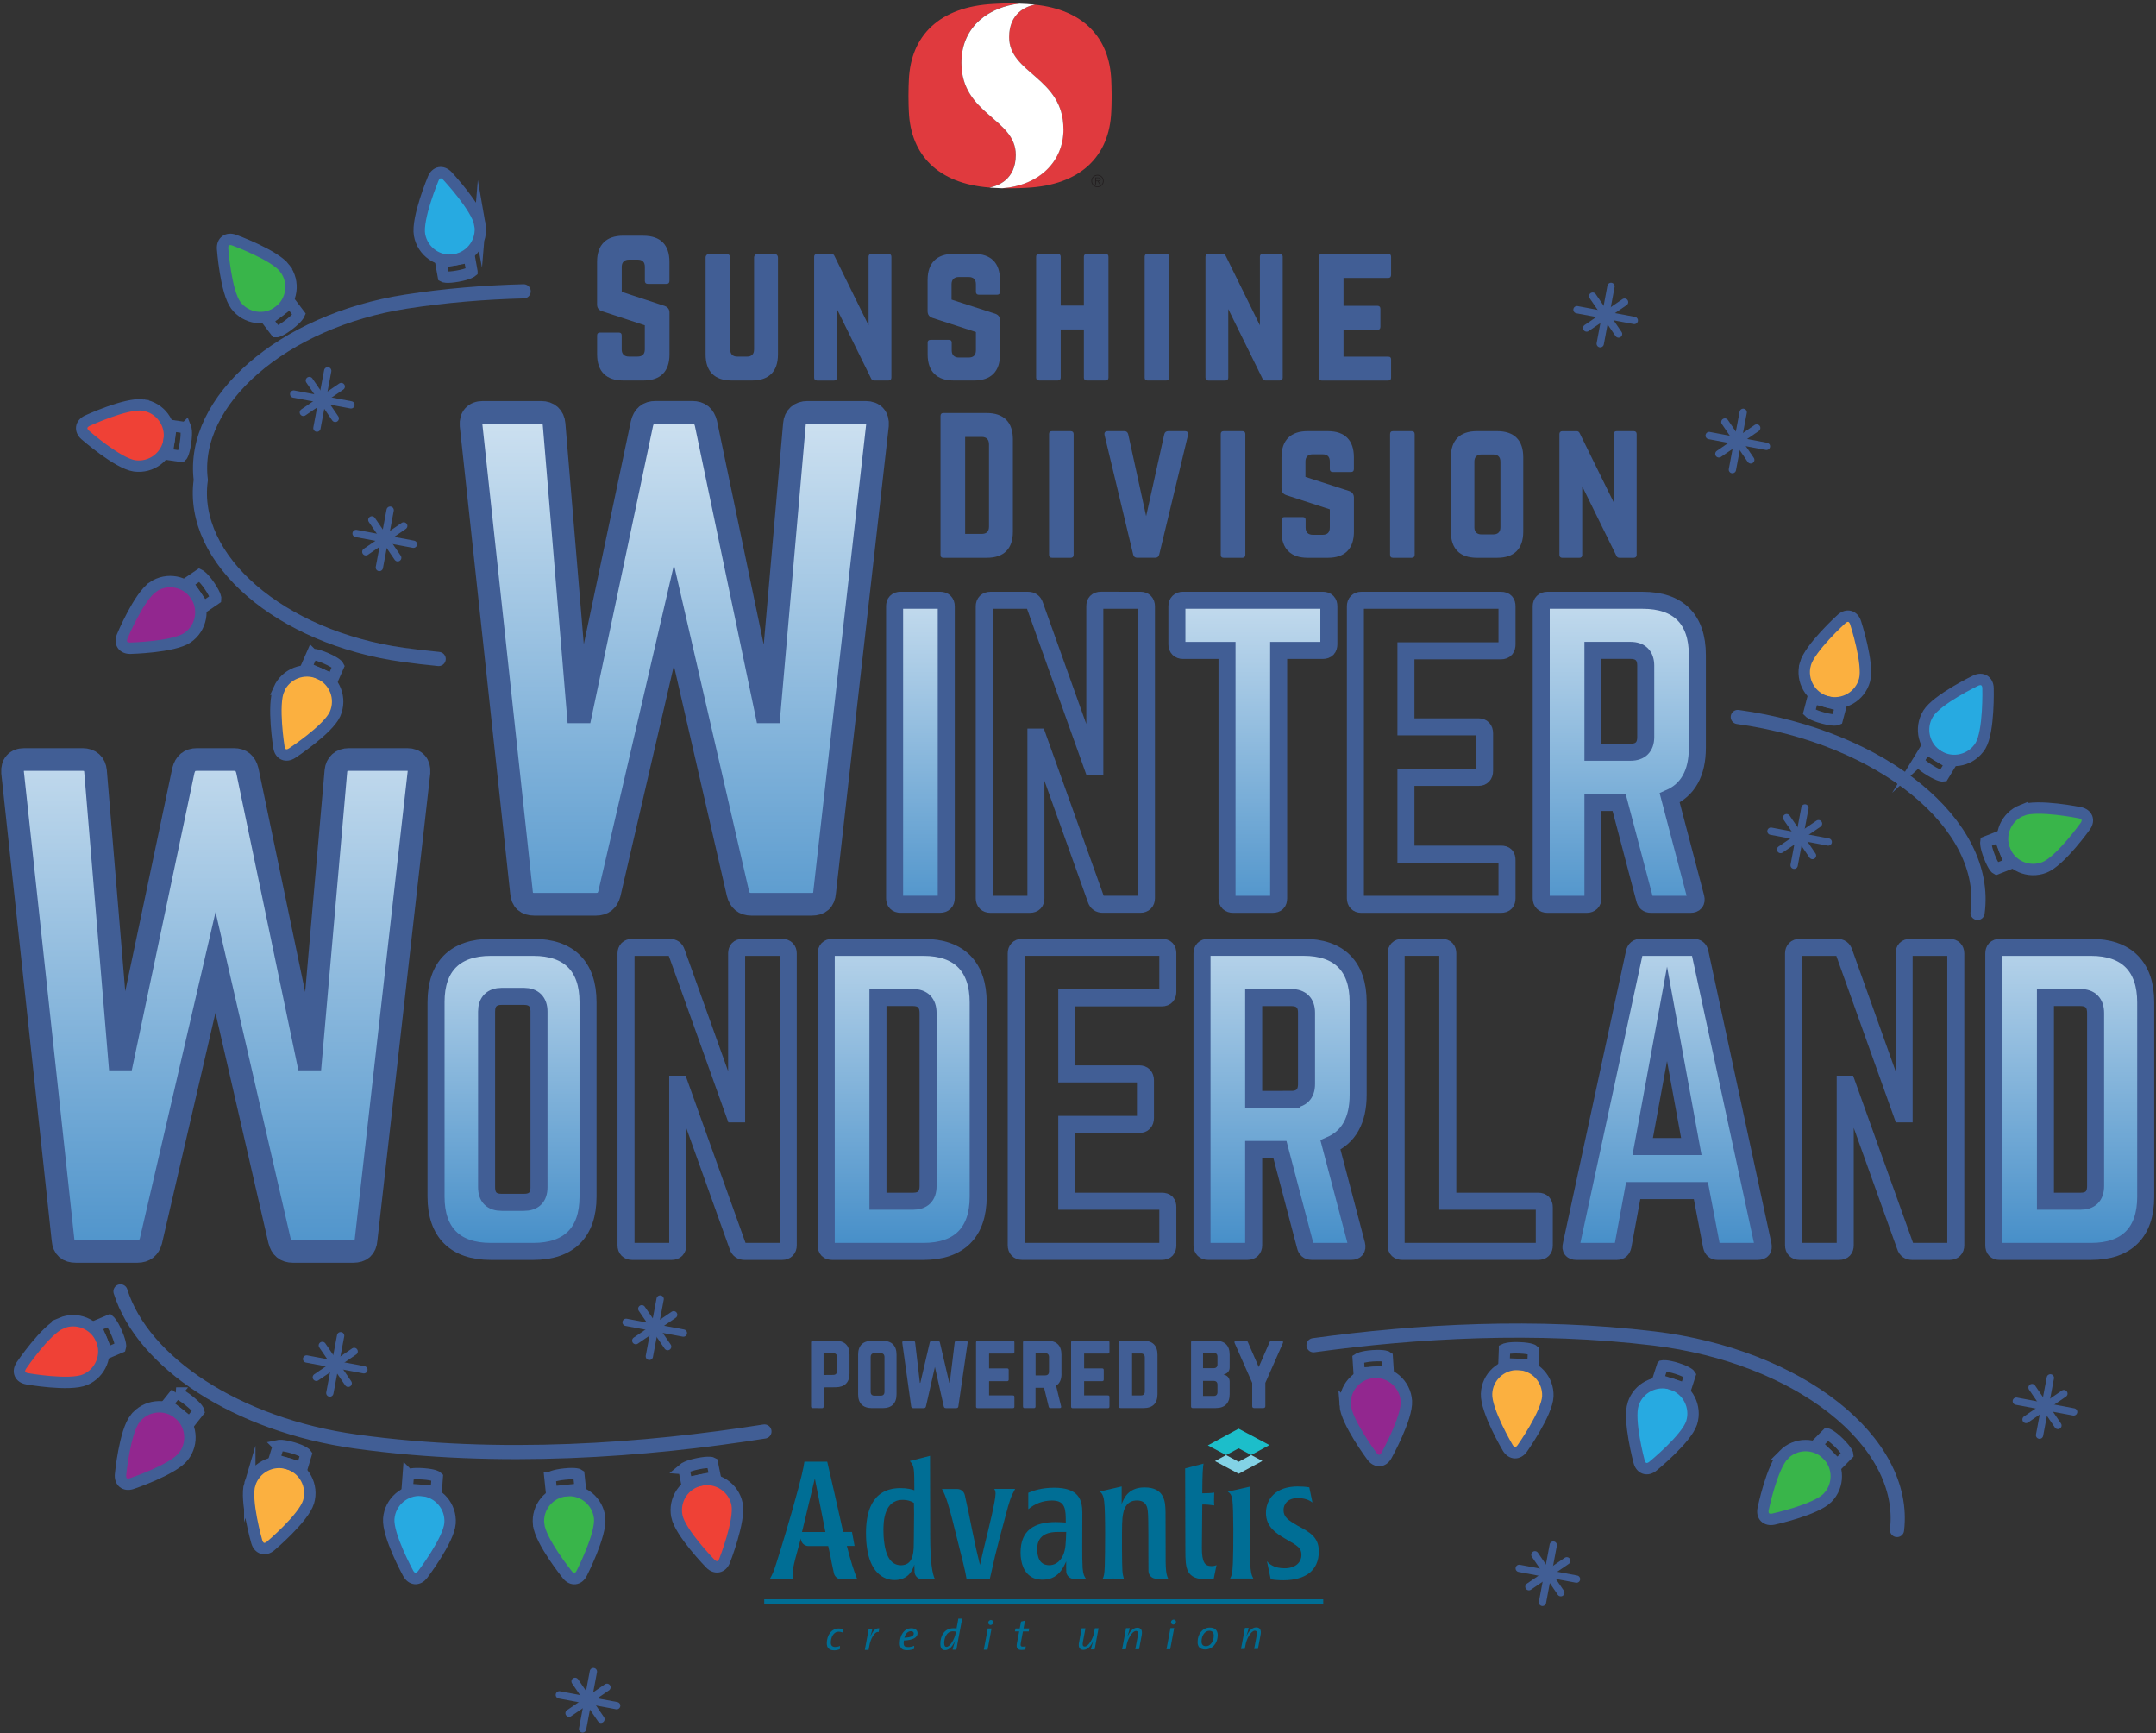
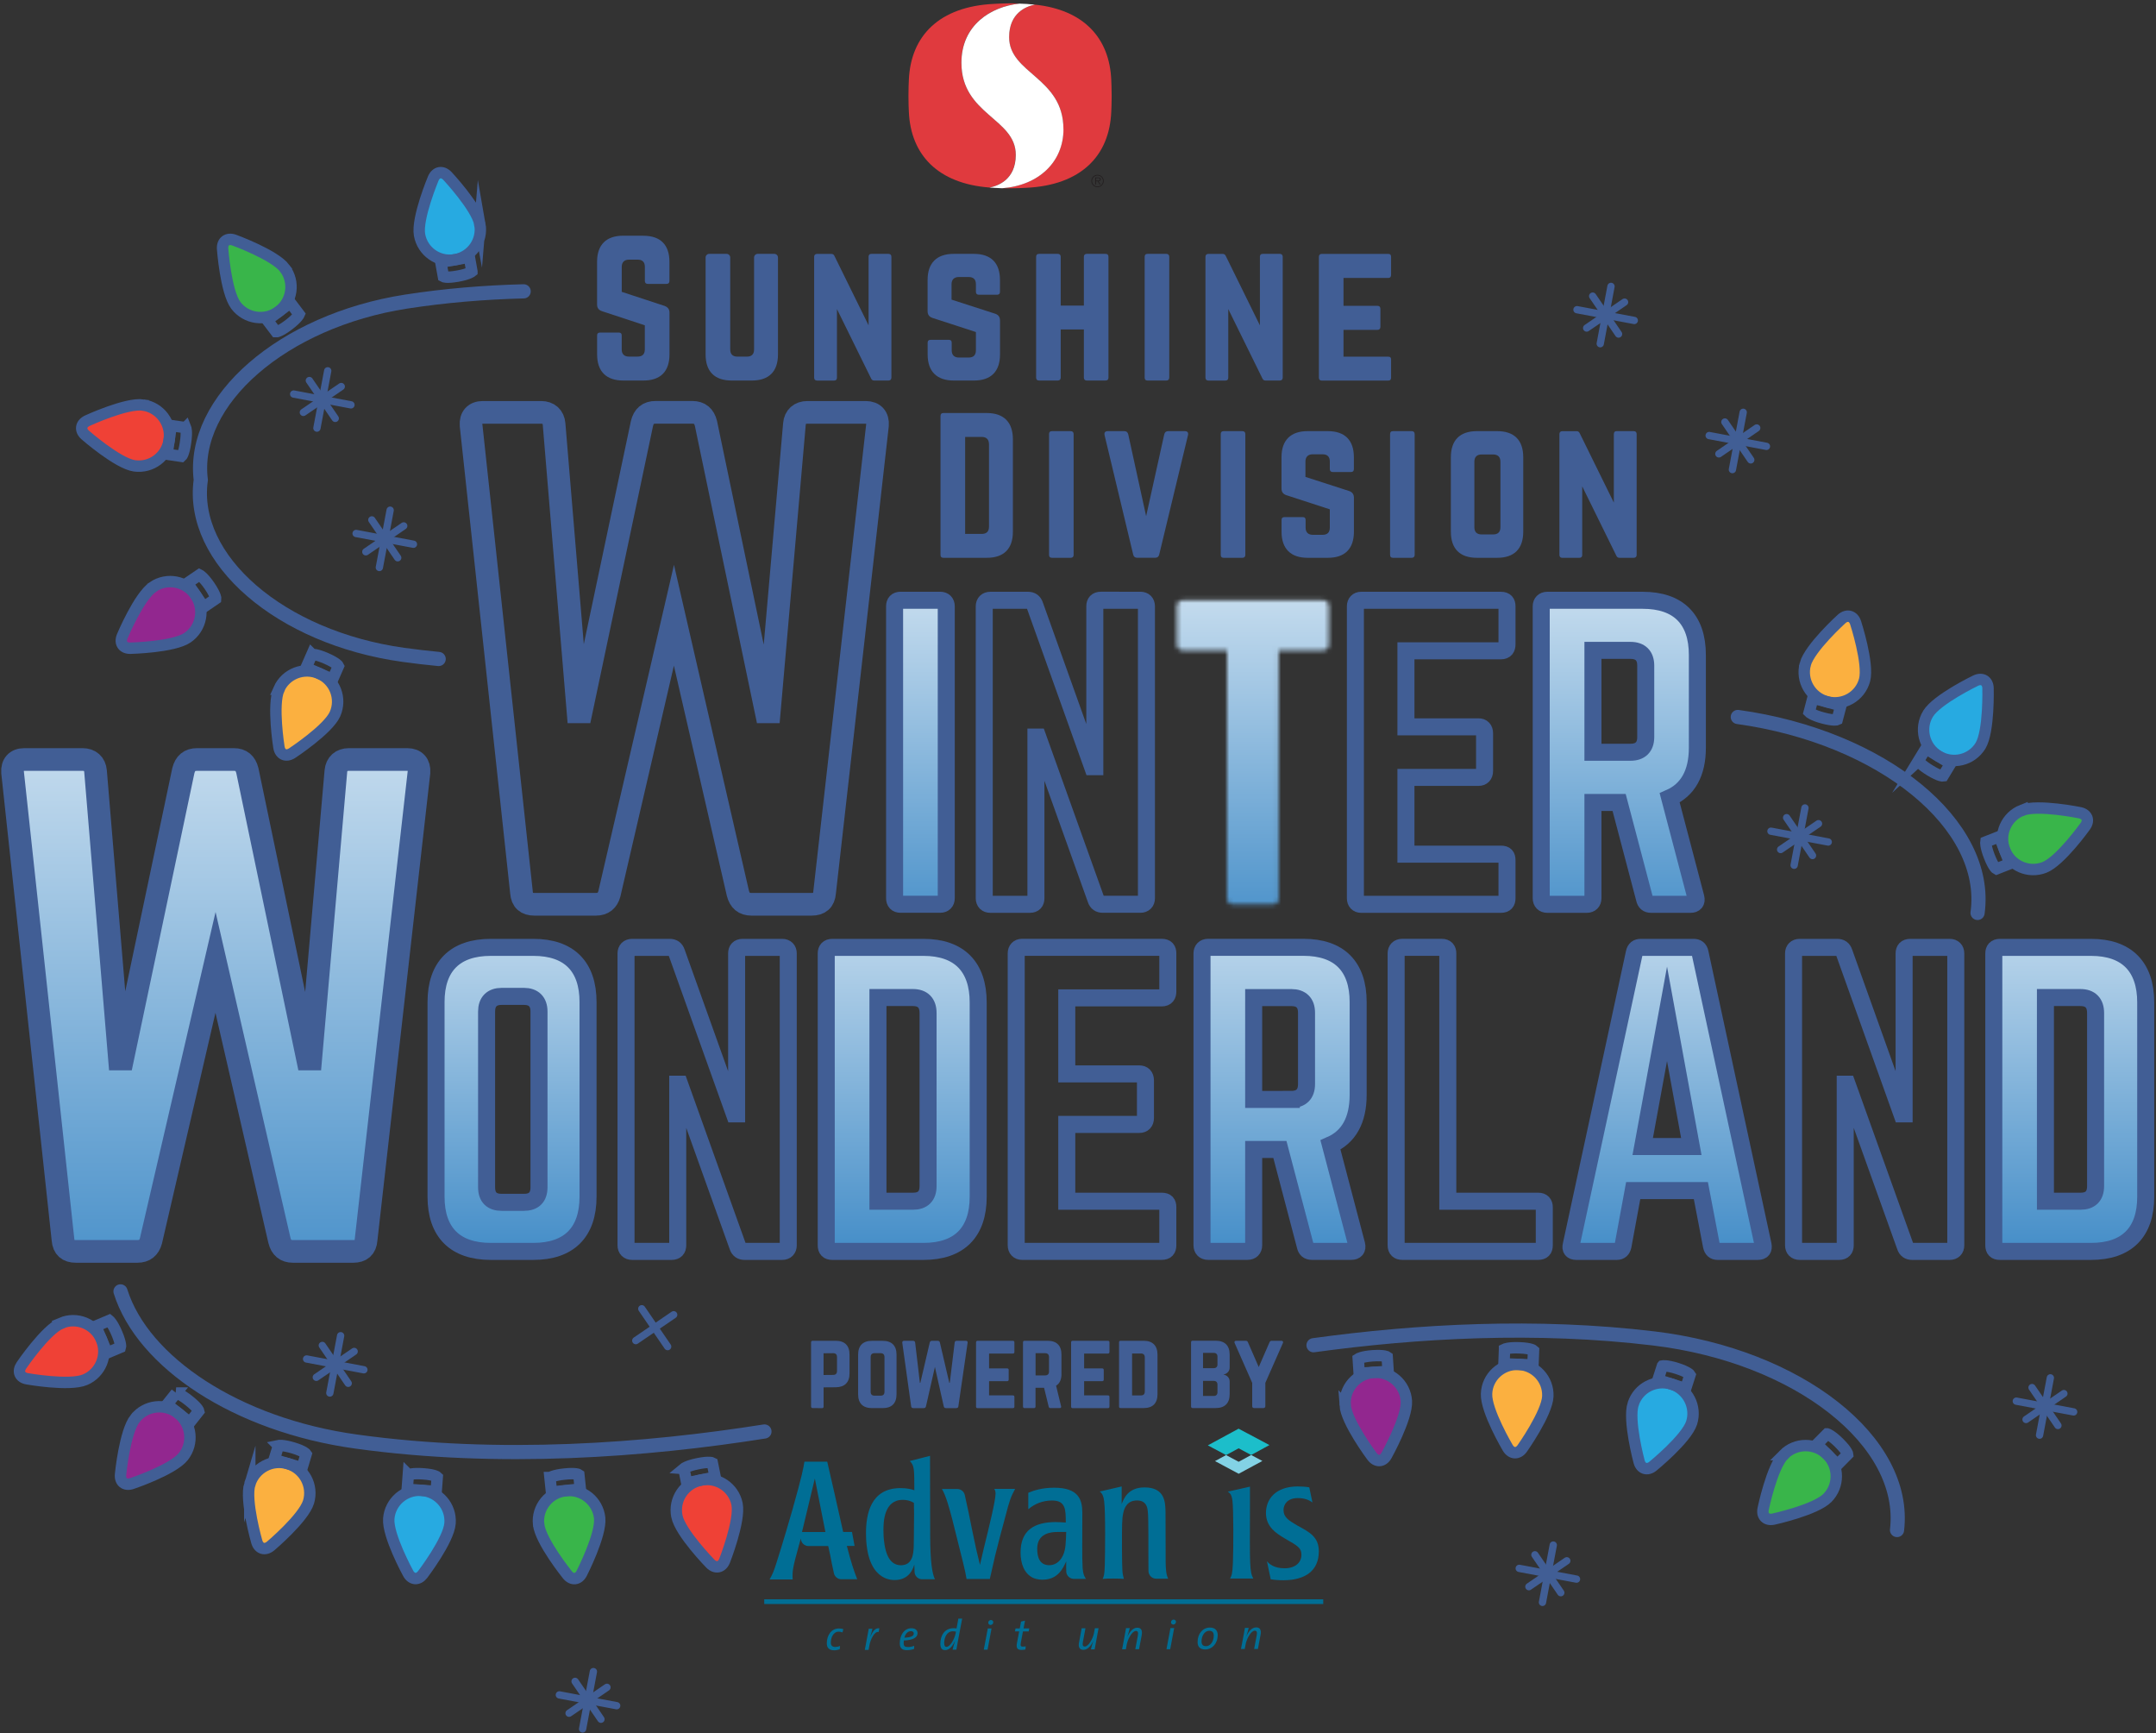
<svg xmlns="http://www.w3.org/2000/svg" xmlns:xlink="http://www.w3.org/1999/xlink" fill="none" height="401" viewBox="0 0 499 401" width="499">
  <rect x="0" y="0" width="499" height="401" fill="#333333" stroke="none" />
  <linearGradient id="a">
    <stop offset="0" stop-color="#fff" />
    <stop offset="1" stop-color="#1c75bc" />
  </linearGradient>
  <linearGradient id="b" gradientUnits="userSpaceOnUse" x1="323.9" x2="323.9" xlink:href="#a" y1="46.42" y2="273.16" />
  <linearGradient id="c" gradientUnits="userSpaceOnUse" x1="274.68" x2="274.68" xlink:href="#a" y1="102.11" y2="242.26" />
  <linearGradient id="d" gradientUnits="userSpaceOnUse" x1="377.3" x2="377.3" xlink:href="#a" y1="113.71" y2="340.46" />
  <linearGradient id="e" gradientUnits="userSpaceOnUse" x1="268.03" x2="268.03" xlink:href="#a" y1="174.38" y2="314.53" />
  <mask id="f" height="115" maskUnits="userSpaceOnUse" width="95" x="109" y="95">
-     <path d="m200.38 95.42c1.86 0 2.86 1.13 2.71 2.98l-12.24 108.13c-.14 1.85-1.14 2.71-2.99 2.71h-13.94c-1.71 0-2.71-.86-3.14-2.56l-14.8-64.32-14.94 64.45c-.42 1.57-1.42 2.43-3.12 2.43h-14.23c-1.86 0-2.85-.86-2.99-2.71l-11.67-108.13c-.14-1.85.85-2.98 2.71-2.98h13.52c1.71 0 2.84.99 2.98 2.7l5.55 66.58h.71l14.09-66.73c.42-1.7 1.42-2.56 3.12-2.56h8.54c1.71 0 2.7.85 3.14 2.56l13.94 66.73h.71l5.83-66.58c.14-1.71 1.28-2.7 2.99-2.7h13.51z" fill="#fff" />
-   </mask>
+     </mask>
  <mask id="g" height="72" maskUnits="userSpaceOnUse" width="13" x="207" y="138">
    <path d="m217.6 138.89c.88 0 1.41.53 1.41 1.4v67.54c0 .88-.53 1.41-1.41 1.41h-9.15c-.96 0-1.4-.53-1.4-1.41v-67.54c0-.87.44-1.4 1.4-1.4z" fill="#fff" />
  </mask>
  <mask id="h" height="72" maskUnits="userSpaceOnUse" width="39" x="227" y="138">
    <path d="m263.94 138.89c.89 0 1.4.53 1.4 1.4v67.54c0 .88-.52 1.41-1.4 1.41h-8.7c-.8 0-1.33-.35-1.59-1.14l-13.45-37.55h-.44v37.29c0 .88-.43 1.41-1.41 1.41h-9.14c-.88 0-1.41-.53-1.41-1.41v-67.54c0-.87.53-1.4 1.41-1.4h8.71c.79 0 1.32.35 1.58 1.14l13.36 37.37h.53v-37.12c0-.87.43-1.4 1.41-1.4z" fill="#fff" />
  </mask>
  <mask id="i" height="72" maskUnits="userSpaceOnUse" width="36" x="272" y="138">
    <path d="m306.15 138.89c.97 0 1.41.53 1.41 1.4v8.8c0 .88-.44 1.41-1.41 1.41h-10.21v57.34c0 .96-.43 1.41-1.4 1.41h-9.14c-.88 0-1.41-.45-1.41-1.41v-57.34h-10.2c-.87 0-1.4-.52-1.4-1.41v-8.8c0-.87.53-1.4 1.4-1.4z" fill="#fff" />
  </mask>
  <mask id="j" height="72" maskUnits="userSpaceOnUse" width="36" x="313" y="138">
    <path d="m348.79 149.09c0 .88-.35 1.5-1.41 1.5h-21.98v17.59h16.79c.88 0 1.41.53 1.41 1.49v8.71c0 .97-.53 1.5-1.41 1.5h-16.79v17.76h21.98c1.06 0 1.41.44 1.41 1.4v8.8c0 .88-.35 1.41-1.41 1.41h-32.36c-.8 0-1.32-.53-1.32-1.41v-67.54c0-.87.52-1.4 1.32-1.4h32.36c1.06 0 1.41.53 1.41 1.4v8.8z" fill="#fff" />
  </mask>
  <mask id="k" height="72" maskUnits="userSpaceOnUse" width="37" x="356" y="138">
    <path d="m392.85 173.01c0 5.89-2.2 9.76-6.41 11.61l6.06 23.04c.27 1.06-.26 1.59-1.22 1.59h-9.15c-.88 0-1.32-.45-1.5-1.23l-5.89-22.34h-6.06v22.16c0 .88-.54 1.41-1.42 1.41h-9.14c-.88 0-1.41-.53-1.41-1.41v-67.54c0-.87.53-1.4 1.41-1.4h22.07c8.27 0 12.66 4.39 12.66 12.66v21.46zm-15.47 1.05c2.29 0 3.52-1.23 3.52-3.51v-16.54c0-2.28-1.23-3.52-3.52-3.52h-8.7v23.57z" fill="#fff" />
  </mask>
  <mask id="l" height="115" maskUnits="userSpaceOnUse" width="95" x="2" y="175">
    <path d="m94.27 175.74c1.85 0 2.84 1.14 2.7 2.99l-12.24 108.13c-.14 1.85-1.14 2.7-2.99 2.7h-13.94c-1.71 0-2.7-.85-3.13-2.56l-14.79-64.31-14.95 64.45c-.44 1.57-1.43 2.42-3.13 2.42h-14.23c-1.84 0-2.84-.85-2.99-2.7l-11.67-108.13c-.14-1.86.85-2.99 2.7-2.99h13.51c1.71 0 2.85 1 2.99 2.7l5.55 66.6h.71l14.07-66.74c.44-1.7 1.43-2.56 3.15-2.56h8.54c1.7 0 2.69.86 3.12 2.56l13.94 66.74h.72l5.83-66.6c.15-1.7 1.29-2.7 2.99-2.7h13.51z" fill="#fff" />
  </mask>
  <mask id="m" height="71" maskUnits="userSpaceOnUse" width="37" x="100" y="219">
    <path d="m100.92 231.88c0-8.27 4.4-12.67 12.67-12.67h9.85c8.26 0 12.66 4.39 12.66 12.67v45.02c0 8.26-4.4 12.66-12.66 12.66h-9.85c-8.26 0-12.67-4.4-12.67-12.66zm20.32 46.33c2.28 0 3.51-1.13 3.51-3.51v-40.63c0-2.29-1.23-3.52-3.51-3.52h-5.1c-2.29 0-3.52 1.23-3.52 3.52v40.63c0 2.38 1.23 3.51 3.52 3.51z" fill="#fff" />
  </mask>
  <mask id="n" height="71" maskUnits="userSpaceOnUse" width="39" x="144" y="219">
    <path d="m181.03 219.21c.89 0 1.41.53 1.41 1.41v67.53c0 .88-.52 1.41-1.41 1.41h-8.7c-.79 0-1.32-.35-1.58-1.15l-13.45-37.54h-.44v37.28c0 .88-.45 1.41-1.41 1.41h-9.15c-.88 0-1.41-.53-1.41-1.41v-67.53c0-.88.53-1.41 1.41-1.41h8.71c.79 0 1.32.35 1.58 1.15l13.37 37.37h.53v-37.11c0-.88.44-1.41 1.4-1.41z" fill="#fff" />
  </mask>
  <mask id="o" height="71" maskUnits="userSpaceOnUse" width="36" x="191" y="219">
    <path d="m191.23 220.62c0-.88.44-1.41 1.41-1.41h21.1c8.27 0 12.66 4.48 12.66 12.75v44.94c0 8.26-4.39 12.66-12.66 12.66h-21.1c-.97 0-1.41-.44-1.41-1.41zm20.05 57.33c2.29 0 3.52-1.15 3.52-3.52v-40.01c0-2.37-1.23-3.6-3.52-3.6h-8.08v47.13z" fill="#fff" />
  </mask>
  <mask id="p" height="71" maskUnits="userSpaceOnUse" width="36" x="235" y="219">
    <path d="m270.29 229.41c0 .87-.35 1.49-1.41 1.49h-21.98v17.59h16.8c.88 0 1.41.53 1.41 1.49v8.71c0 .97-.53 1.49-1.41 1.49h-16.8v17.77h21.98c1.06 0 1.41.44 1.41 1.4v8.79c0 .88-.35 1.41-1.41 1.41h-32.36c-.79 0-1.32-.53-1.32-1.41v-67.53c0-.88.53-1.41 1.32-1.41h32.36c1.06 0 1.41.53 1.41 1.41v8.79z" fill="#fff" />
  </mask>
  <mask id="q" height="71" maskUnits="userSpaceOnUse" width="37" x="278" y="219">
    <path d="m314.34 253.33c0 5.9-2.2 9.76-6.41 11.6l6.06 23.04c.27 1.05-.26 1.58-1.23 1.58h-9.14c-.89 0-1.33-.44-1.51-1.23l-5.88-22.34h-6.07v22.16c0 .88-.53 1.41-1.41 1.41h-9.15c-.87 0-1.4-.53-1.4-1.41v-67.53c0-.88.53-1.41 1.4-1.41h22.08c8.27 0 12.66 4.39 12.66 12.67zm-15.47 1.06c2.29 0 3.52-1.24 3.52-3.52v-16.53c0-2.29-1.22-3.51-3.52-3.51h-8.71v23.57h8.71z" fill="#fff" />
  </mask>
  <mask id="r" height="71" maskUnits="userSpaceOnUse" width="35" x="323" y="219">
    <path d="m335.09 277.95h20.93c.97 0 1.4.53 1.4 1.4v8.79c0 .97-.43 1.41-1.4 1.41h-31.48c-.88 0-1.41-.44-1.41-1.41v-67.53c0-.88.53-1.41 1.41-1.41h9.14c.97 0 1.41.53 1.41 1.41z" fill="#fff" />
  </mask>
  <mask id="s" height="71" maskUnits="userSpaceOnUse" width="46" x="363" y="219">
    <path d="m397.53 289.56c-.79 0-1.23-.44-1.41-1.23l-2.46-12.84h-15.66l-2.37 12.84c-.18.79-.62 1.23-1.41 1.23h-9.41c-.96 0-1.41-.53-1.15-1.5l14.6-67.62c.18-.88.7-1.23 1.49-1.23h12.23c.79 0 1.32.35 1.49 1.23l14.59 67.62c.18.97-.17 1.5-1.22 1.5h-9.32zm-11.7-54.96-5.63 30.69h11.25z" fill="#fff" />
  </mask>
  <mask id="t" height="71" maskUnits="userSpaceOnUse" width="38" x="415" y="219">
    <path d="m451.25 219.21c.88 0 1.41.53 1.41 1.41v67.53c0 .88-.52 1.41-1.41 1.41h-8.7c-.79 0-1.32-.35-1.58-1.15l-13.46-37.54h-.44v37.28c0 .88-.44 1.41-1.4 1.41h-9.15c-.88 0-1.41-.53-1.41-1.41v-67.53c0-.88.53-1.41 1.41-1.41h8.71c.79 0 1.32.35 1.58 1.15l13.36 37.37h.53v-37.11c0-.88.44-1.41 1.41-1.41z" fill="#fff" />
  </mask>
  <mask id="u" height="71" maskUnits="userSpaceOnUse" width="36" x="461" y="219">
    <path d="m461.46 220.62c0-.88.44-1.41 1.4-1.41h21.11c8.26 0 12.65 4.48 12.65 12.75v44.94c0 8.26-4.39 12.66-12.65 12.66h-21.11c-.96 0-1.4-.44-1.4-1.41zm20.04 57.33c2.29 0 3.52-1.15 3.52-3.52v-40.01c0-2.37-1.23-3.6-3.52-3.6h-8.09v47.13z" fill="#fff" />
  </mask>
  <g mask="url(#f)">
    <path d="m591.58 71.17h-535.36v184.39h535.36z" fill="url(#b)" stroke="#415e95" stroke-miterlimit="10" stroke-width="5.25" />
  </g>
  <path d="m200.38 95.42c1.86 0 2.86 1.13 2.71 2.98l-12.24 108.13c-.14 1.85-1.14 2.71-2.99 2.71h-13.94c-1.71 0-2.71-.86-3.14-2.56l-14.8-64.32-14.94 64.45c-.42 1.57-1.42 2.43-3.12 2.43h-14.23c-1.86 0-2.85-.86-2.99-2.71l-11.67-108.13c-.14-1.85.85-2.98 2.71-2.98h13.52c1.71 0 2.84.99 2.98 2.7l5.55 66.58h.71l14.09-66.73c.42-1.7 1.42-2.56 3.12-2.56h8.54c1.71 0 2.7.85 3.14 2.56l13.94 66.73h.71l5.83-66.58c.14-1.71 1.28-2.7 2.99-2.7h13.51z" stroke="#415e95" stroke-miterlimit="10" stroke-width="5.25" />
  <g mask="url(#g)">
    <path d="m440.13 117.41h-330.9v113.98h330.9z" fill="url(#c)" stroke="#415e95" stroke-miterlimit="10" stroke-width="3.94" />
  </g>
  <path d="m217.6 138.89c.88 0 1.41.53 1.41 1.4v67.54c0 .88-.53 1.41-1.41 1.41h-9.15c-.96 0-1.4-.53-1.4-1.41v-67.54c0-.87.44-1.4 1.4-1.4z" stroke="#415e95" stroke-miterlimit="10" stroke-width="3.94" />
  <g mask="url(#h)">
    <path d="m440.13 117.41h-330.9v113.98h330.9z" fill="url(#c)" stroke="#415e95" stroke-miterlimit="10" stroke-width="3.94" />
  </g>
  <path d="m263.94 138.89c.89 0 1.4.53 1.4 1.4v67.54c0 .88-.52 1.41-1.4 1.41h-8.7c-.8 0-1.33-.35-1.59-1.14l-13.45-37.55h-.44v37.29c0 .88-.43 1.41-1.41 1.41h-9.14c-.88 0-1.41-.53-1.41-1.41v-67.54c0-.87.53-1.4 1.41-1.4h8.71c.79 0 1.32.35 1.58 1.14l13.36 37.37h.53v-37.12c0-.87.43-1.4 1.41-1.4z" stroke="#415e95" stroke-miterlimit="10" stroke-width="3.94" />
  <g mask="url(#i)">
    <path d="m440.13 117.41h-330.9v113.98h330.9z" fill="url(#c)" stroke="#415e95" stroke-miterlimit="10" stroke-width="3.94" />
  </g>
-   <path d="m306.15 138.89c.97 0 1.41.53 1.41 1.4v8.8c0 .88-.44 1.41-1.41 1.41h-10.21v57.34c0 .96-.43 1.41-1.4 1.41h-9.14c-.88 0-1.41-.45-1.41-1.41v-57.34h-10.2c-.87 0-1.4-.52-1.4-1.41v-8.8c0-.87.53-1.4 1.4-1.4z" stroke="#415e95" stroke-miterlimit="10" stroke-width="3.94" />
  <g mask="url(#j)">
    <path d="m440.13 117.41h-330.9v113.98h330.9z" fill="url(#c)" stroke="#415e95" stroke-miterlimit="10" stroke-width="3.94" />
  </g>
  <path d="m348.79 149.09c0 .88-.35 1.5-1.41 1.5h-21.98v17.59h16.79c.88 0 1.41.53 1.41 1.49v8.71c0 .97-.53 1.5-1.41 1.5h-16.79v17.76h21.98c1.06 0 1.41.44 1.41 1.4v8.8c0 .88-.35 1.41-1.41 1.41h-32.36c-.8 0-1.32-.53-1.32-1.41v-67.54c0-.87.52-1.4 1.32-1.4h32.36c1.06 0 1.41.53 1.41 1.4v8.8z" stroke="#415e95" stroke-miterlimit="10" stroke-width="3.94" />
  <g mask="url(#k)">
    <path d="m440.13 117.41h-330.9v113.98h330.9z" fill="url(#c)" stroke="#415e95" stroke-miterlimit="10" stroke-width="3.94" />
  </g>
  <path d="m392.85 173.01c0 5.89-2.2 9.76-6.41 11.61l6.06 23.04c.27 1.06-.26 1.59-1.22 1.59h-9.15c-.88 0-1.32-.45-1.5-1.23l-5.89-22.34h-6.06v22.16c0 .88-.54 1.41-1.42 1.41h-9.14c-.88 0-1.41-.53-1.41-1.41v-67.54c0-.87.53-1.4 1.41-1.4h22.07c8.27 0 12.66 4.39 12.66 12.66v21.46zm-15.47 1.05c2.29 0 3.52-1.23 3.52-3.51v-16.54c0-2.28-1.23-3.52-3.52-3.52h-8.7v23.57z" stroke="#415e95" stroke-miterlimit="10" stroke-width="3.94" />
  <g mask="url(#l)">
    <path d="m779.89 138.47h-805.18v184.4h805.18z" fill="url(#d)" stroke="#415e95" stroke-miterlimit="10" stroke-width="5.25" />
  </g>
  <path d="m94.27 175.74c1.85 0 2.84 1.14 2.7 2.99l-12.24 108.13c-.14 1.85-1.14 2.7-2.99 2.7h-13.94c-1.71 0-2.7-.85-3.13-2.56l-14.79-64.31-14.95 64.45c-.44 1.57-1.43 2.42-3.13 2.42h-14.23c-1.84 0-2.84-.85-2.99-2.7l-11.67-108.13c-.14-1.86.85-2.99 2.7-2.99h13.51c1.71 0 2.85 1 2.99 2.7l5.55 66.6h.71l14.07-66.74c.44-1.7 1.43-2.56 3.15-2.56h8.54c1.7 0 2.69.86 3.12 2.56l13.94 66.74h.72l5.83-66.6c.15-1.7 1.29-2.7 2.99-2.7h13.51z" stroke="#415e95" stroke-miterlimit="10" stroke-width="5.25" />
  <g mask="url(#m)">
    <path d="m516.86 189.68h-497.66v113.98h497.66z" fill="url(#e)" stroke="#415e95" stroke-miterlimit="10" stroke-width="3.94" />
  </g>
  <path d="m100.92 231.88c0-8.27 4.4-12.67 12.67-12.67h9.85c8.26 0 12.66 4.39 12.66 12.67v45.02c0 8.26-4.4 12.66-12.66 12.66h-9.85c-8.26 0-12.67-4.4-12.67-12.66zm20.32 46.33c2.28 0 3.51-1.13 3.51-3.51v-40.63c0-2.29-1.23-3.52-3.51-3.52h-5.1c-2.29 0-3.52 1.23-3.52 3.52v40.63c0 2.38 1.23 3.51 3.52 3.51z" stroke="#415e95" stroke-miterlimit="10" stroke-width="3.94" />
  <g mask="url(#n)">
    <path d="m516.86 189.68h-497.66v113.98h497.66z" fill="url(#e)" stroke="#415e95" stroke-miterlimit="10" stroke-width="3.94" />
  </g>
  <path d="m181.03 219.21c.89 0 1.41.53 1.41 1.41v67.53c0 .88-.52 1.41-1.41 1.41h-8.7c-.79 0-1.32-.35-1.58-1.15l-13.45-37.54h-.44v37.28c0 .88-.45 1.41-1.41 1.41h-9.15c-.88 0-1.41-.53-1.41-1.41v-67.53c0-.88.53-1.41 1.41-1.41h8.71c.79 0 1.32.35 1.58 1.15l13.37 37.37h.53v-37.11c0-.88.44-1.41 1.4-1.41z" stroke="#415e95" stroke-miterlimit="10" stroke-width="3.94" />
  <g mask="url(#o)">
    <path d="m516.86 189.68h-497.66v113.98h497.66z" fill="url(#e)" stroke="#415e95" stroke-miterlimit="10" stroke-width="3.94" />
  </g>
  <path d="m191.23 220.62c0-.88.44-1.41 1.41-1.41h21.1c8.27 0 12.66 4.48 12.66 12.75v44.94c0 8.26-4.39 12.66-12.66 12.66h-21.1c-.97 0-1.41-.44-1.41-1.41zm20.05 57.33c2.29 0 3.52-1.15 3.52-3.52v-40.01c0-2.37-1.23-3.6-3.52-3.6h-8.08v47.13z" stroke="#415e95" stroke-miterlimit="10" stroke-width="3.94" />
  <g mask="url(#p)">
    <path d="m516.86 189.68h-497.66v113.98h497.66z" fill="url(#e)" stroke="#415e95" stroke-miterlimit="10" stroke-width="3.94" />
  </g>
  <path d="m270.29 229.41c0 .87-.35 1.49-1.41 1.49h-21.98v17.59h16.8c.88 0 1.41.53 1.41 1.49v8.71c0 .97-.53 1.49-1.41 1.49h-16.8v17.77h21.98c1.06 0 1.41.44 1.41 1.4v8.79c0 .88-.35 1.41-1.41 1.41h-32.36c-.79 0-1.32-.53-1.32-1.41v-67.53c0-.88.53-1.41 1.32-1.41h32.36c1.06 0 1.41.53 1.41 1.41v8.79z" stroke="#415e95" stroke-miterlimit="10" stroke-width="3.94" />
  <g mask="url(#q)">
    <path d="m516.86 189.68h-497.66v113.98h497.66z" fill="url(#e)" stroke="#415e95" stroke-miterlimit="10" stroke-width="3.94" />
  </g>
  <path d="m314.34 253.33c0 5.9-2.2 9.76-6.41 11.6l6.06 23.04c.27 1.05-.26 1.58-1.23 1.58h-9.14c-.89 0-1.33-.44-1.51-1.23l-5.88-22.34h-6.07v22.16c0 .88-.53 1.41-1.41 1.41h-9.15c-.87 0-1.4-.53-1.4-1.41v-67.53c0-.88.53-1.41 1.4-1.41h22.08c8.27 0 12.66 4.39 12.66 12.67zm-15.47 1.06c2.29 0 3.52-1.24 3.52-3.52v-16.53c0-2.29-1.22-3.51-3.52-3.51h-8.71v23.57h8.71z" stroke="#415e95" stroke-miterlimit="10" stroke-width="3.94" />
  <g mask="url(#r)">
    <path d="m516.86 189.68h-497.66v113.98h497.66z" fill="url(#e)" stroke="#415e95" stroke-miterlimit="10" stroke-width="3.94" />
  </g>
  <path d="m335.09 277.95h20.93c.97 0 1.4.53 1.4 1.4v8.79c0 .97-.43 1.41-1.4 1.41h-31.48c-.88 0-1.41-.44-1.41-1.41v-67.53c0-.88.53-1.41 1.41-1.41h9.14c.97 0 1.41.53 1.41 1.41z" stroke="#415e95" stroke-miterlimit="10" stroke-width="3.94" />
  <g mask="url(#s)">
    <path d="m516.86 189.68h-497.66v113.98h497.66z" fill="url(#e)" stroke="#415e95" stroke-miterlimit="10" stroke-width="3.94" />
  </g>
  <path d="m397.53 289.56c-.79 0-1.23-.44-1.41-1.23l-2.46-12.84h-15.66l-2.37 12.84c-.18.79-.62 1.23-1.41 1.23h-9.41c-.96 0-1.41-.53-1.15-1.5l14.6-67.62c.18-.88.7-1.23 1.49-1.23h12.23c.79 0 1.32.35 1.49 1.23l14.59 67.62c.18.97-.17 1.5-1.22 1.5h-9.32zm-11.7-54.96-5.63 30.69h11.25z" stroke="#415e95" stroke-miterlimit="10" stroke-width="3.94" />
  <g mask="url(#t)">
    <path d="m516.86 189.68h-497.66v113.98h497.66z" fill="url(#e)" stroke="#415e95" stroke-miterlimit="10" stroke-width="3.94" />
  </g>
  <path d="m451.25 219.21c.88 0 1.41.53 1.41 1.41v67.53c0 .88-.52 1.41-1.41 1.41h-8.7c-.79 0-1.32-.35-1.58-1.15l-13.46-37.54h-.44v37.28c0 .88-.44 1.41-1.4 1.41h-9.15c-.88 0-1.41-.53-1.41-1.41v-67.53c0-.88.53-1.41 1.41-1.41h8.71c.79 0 1.32.35 1.58 1.15l13.36 37.37h.53v-37.11c0-.88.44-1.41 1.41-1.41z" stroke="#415e95" stroke-miterlimit="10" stroke-width="3.94" />
  <g mask="url(#u)">
    <path d="m516.86 189.68h-497.66v113.98h497.66z" fill="url(#e)" stroke="#415e95" stroke-miterlimit="10" stroke-width="3.94" />
  </g>
  <path d="m461.46 220.62c0-.88.44-1.41 1.4-1.41h21.11c8.26 0 12.65 4.48 12.65 12.75v44.94c0 8.26-4.39 12.66-12.65 12.66h-21.11c-.96 0-1.4-.44-1.4-1.41zm20.04 57.33c2.29 0 3.52-1.15 3.52-3.52v-40.01c0-2.37-1.23-3.6-3.52-3.6h-8.09v47.13z" stroke="#415e95" stroke-miterlimit="10" stroke-width="3.94" />
  <path d="m217.68 96.24c0-.42.21-.67.67-.67h10.05c3.94 0 6.03 2.14 6.03 6.07v21.4c0 3.94-2.09 6.03-6.03 6.03h-10.05c-.46 0-.67-.21-.67-.67zm9.55 27.3c1.09 0 1.67-.54 1.67-1.67v-19.05c0-1.13-.59-1.72-1.67-1.72h-3.85v22.44z" fill="#415e95" />
  <path d="m243.47 129.07c-.46 0-.67-.25-.67-.67v-27.97c0-.42.21-.67.67-.67h4.35c.42 0 .67.25.67.67v27.97c0 .42-.25.67-.67.67z" fill="#415e95" />
  <path d="m274.21 99.76c.63 0 .88.33.75.92l-6.66 27.63c-.12.5-.42.75-.92.75h-4.19c-.5 0-.8-.25-.92-.75l-6.62-27.63c-.12-.59.13-.92.75-.92h3.81c.5 0 .8.25.92.75l4.14 18.93 4.19-18.93c.12-.5.42-.75.92-.75h3.81z" fill="#415e95" />
  <path d="m283.21 129.07c-.46 0-.67-.25-.67-.67v-27.97c0-.42.21-.67.67-.67h4.35c.42 0 .67.25.67.67v27.97c0 .42-.25.67-.67.67z" fill="#415e95" />
  <path d="m307.32 99.76c3.94 0 6.03 2.09 6.03 6.03v2.76c0 .42-.21.67-.67.67h-4.23c-.42 0-.67-.25-.67-.67v-1.76c0-1.09-.54-1.67-1.67-1.67h-2.3c-1.05 0-1.67.59-1.67 1.67v3.56l10.13 3.27c.71.25 1.09.75 1.09 1.55v7.87c0 3.94-2.09 6.03-6.03 6.03h-4.69c-3.89 0-6.03-2.09-6.03-6.03v-2.72c0-.46.25-.67.67-.67h4.23c.46 0 .67.21.67.67v1.76c0 1.13.63 1.67 1.67 1.67h2.26c1.09 0 1.67-.54 1.67-1.67v-4.23l-10.05-3.27c-.75-.25-1.13-.75-1.13-1.55v-7.24c0-3.94 2.13-6.03 6.03-6.03z" fill="#415e95" />
  <path d="m322.4 129.07c-.46 0-.67-.25-.67-.67v-27.97c0-.42.21-.67.67-.67h4.35c.42 0 .67.25.67.67v27.97c0 .42-.25.67-.67.67z" fill="#415e95" />
  <path d="m335.8 105.79c0-3.94 2.09-6.03 6.03-6.03h4.69c3.94 0 6.03 2.09 6.03 6.03v17.25c0 3.94-2.09 6.03-6.03 6.03h-4.69c-3.94 0-6.03-2.09-6.03-6.03zm9.79 17.87c1.09 0 1.68-.54 1.68-1.67v-15.16c0-1.09-.59-1.67-1.68-1.67h-2.68c-1.09 0-1.67.59-1.67 1.67v15.16c0 1.13.59 1.67 1.67 1.67z" fill="#415e95" />
  <path d="m378.13 99.76c.42 0 .67.25.67.67v27.97c0 .42-.25.67-.67.67h-3.31c-.38 0-.59-.17-.75-.54l-7.87-15.99v15.87c0 .42-.21.67-.67.67h-3.94c-.42 0-.67-.25-.67-.67v-27.97c0-.42.25-.67.67-.67h3.31c.38 0 .59.17.75.54l7.87 15.99v-15.87c0-.42.21-.67.67-.67z" fill="#415e95" />
  <path d="m148.91 54.55c3.94 0 6.03 2.09 6.03 6.03v4.44c0 .42-.21.67-.67.67h-4.35c-.42 0-.67-.25-.67-.67v-3.27c0-1.09-.54-1.67-1.67-1.67h-2.01c-1.05 0-1.67.59-1.67 1.67v5.78l9.96 3.27c.71.29 1.09.75 1.09 1.55v9.67c0 3.94-2.09 6.03-6.03 6.03h-4.69c-3.89 0-6.03-2.09-6.03-6.03v-4.4c0-.46.25-.67.67-.67h4.35c.46 0 .67.21.67.67v3.22c0 1.13.63 1.67 1.67 1.67h2.01c1.09 0 1.67-.54 1.67-1.67v-5.57l-9.92-3.27c-.75-.25-1.13-.75-1.13-1.55v-9.88c0-3.94 2.14-6.03 6.03-6.03h4.69z" fill="#415e95" />
  <path d="m179.22 58.74c.46 0 .84.38.84.84v22.44c0 3.94-2.09 6.03-6.03 6.03h-4.69c-3.94 0-6.03-2.09-6.03-6.03v-22.44c0-.46.38-.84.84-.84h4.02c.46 0 .84.38.84.84v21.27c0 1.13.59 1.67 1.67 1.67h2.18c1.09 0 1.67-.54 1.67-1.67v-21.27c0-.46.38-.84.84-.84z" fill="#415e95" />
  <path d="m205.64 58.74c.42 0 .67.25.67.67v27.97c0 .42-.25.67-.67.67h-3.31c-.38 0-.59-.17-.75-.54l-7.87-15.99v15.87c0 .42-.21.67-.67.67h-3.94c-.42 0-.67-.25-.67-.67v-27.97c0-.42.25-.67.67-.67h3.31c.38 0 .59.17.75.54l7.87 15.99v-15.87c0-.42.21-.67.67-.67z" fill="#415e95" />
  <path d="m225.41 58.74c3.94 0 6.03 2.09 6.03 6.03v2.76c0 .42-.21.67-.67.67h-4.23c-.42 0-.67-.25-.67-.67v-1.76c0-1.09-.54-1.67-1.67-1.67h-2.3c-1.05 0-1.67.59-1.67 1.67v3.56l10.13 3.27c.71.25 1.09.75 1.09 1.55v7.87c0 3.94-2.09 6.03-6.03 6.03h-4.69c-3.89 0-6.03-2.09-6.03-6.03v-2.72c0-.46.25-.67.67-.67h4.23c.46 0 .67.21.67.67v1.76c0 1.13.63 1.67 1.67 1.67h2.26c1.09 0 1.67-.54 1.67-1.67v-4.23l-10.05-3.27c-.75-.25-1.13-.75-1.13-1.55v-7.24c0-3.94 2.14-6.03 6.03-6.03z" fill="#415e95" />
  <path d="m250.86 59.41c0-.42.25-.67.67-.67h4.31c.5 0 .71.25.71.67v27.97c0 .42-.21.67-.71.67h-4.31c-.42 0-.67-.25-.67-.67v-11.14h-5.36v11.14c0 .42-.25.67-.67.67h-4.31c-.5 0-.71-.25-.71-.67v-27.97c0-.42.21-.67.71-.67h4.31c.42 0 .67.25.67.67v11.3h5.36z" fill="#415e95" />
  <path d="m265.6 88.05c-.46 0-.67-.25-.67-.67v-27.97c0-.42.21-.67.67-.67h4.35c.42 0 .67.25.67.67v27.97c0 .42-.25.67-.67.67z" fill="#415e95" />
  <path d="m296.21 58.74c.42 0 .67.25.67.67v27.97c0 .42-.25.67-.67.67h-3.31c-.38 0-.59-.17-.75-.54l-7.87-15.99v15.87c0 .42-.21.67-.67.67h-3.94c-.42 0-.67-.25-.67-.67v-27.97c0-.42.25-.67.67-.67h3.31c.38 0 .59.17.75.54l7.87 15.99v-15.87c0-.42.21-.67.67-.67z" fill="#415e95" />
  <path d="m321.96 63.6c0 .42-.17.71-.67.71h-10.34v6.45h7.87c.42 0 .67.25.67.71v4.15c0 .46-.25.71-.67.71h-7.87v6.2h10.34c.5 0 .67.21.67.67v4.19c0 .42-.17.67-.67.67h-15.41c-.38 0-.63-.25-.63-.67v-27.97c0-.42.25-.67.63-.67h15.41c.5 0 .67.25.67.67v4.19z" fill="#415e95" />
  <path d="m187.72 310.6c0-.22.13-.36.36-.36h5.34c2.09 0 3.2 1.11 3.2 3.2v4.36c0 2.07-1.11 3.18-3.2 3.2l-2.8.02v4.45c0 .22-.11.36-.36.36l-2.18-.02c-.22 0-.36-.13-.36-.36v-14.86zm5.11 7.54c.6 0 .89-.33.89-.89v-3.25c0-.58-.29-.89-.89-.89l-2.22.02v5.03z" fill="#415e95" />
  <path d="m198.61 313.45c0-2.09 1.11-3.2 3.2-3.2h2.49c2.09 0 3.2 1.11 3.2 3.2v9.17c0 2.09-1.11 3.2-3.2 3.2h-2.49c-2.09 0-3.2-1.11-3.2-3.2zm5.21 9.49c.58 0 .89-.29.89-.89v-8.05c0-.58-.31-.89-.89-.89h-1.42c-.58 0-.89.31-.89.89v8.05c0 .6.31.89.89.89z" fill="#415e95" />
  <path d="m223.53 310.24c.31 0 .47.18.42.47l-2.14 14.71c-.04.27-.2.4-.49.4h-2.4c-.27 0-.42-.13-.49-.4l-2.05-9.12-2.07 9.12c-.07.27-.22.4-.49.4h-2.45c-.29 0-.44-.13-.49-.42l-2.05-14.68c-.04-.29.11-.47.42-.47h2.09c.27 0 .42.13.47.42l1.09 9.3h.11l2.18-9.34c.07-.24.22-.38.49-.38h1.36c.27 0 .42.13.49.38l2.18 9.34h.11l1.13-9.3c.04-.29.18-.42.47-.42h2.09z" fill="#415e95" />
  <path d="m234.78 312.82c0 .22-.09.38-.36.38h-5.5v3.43h4.18c.22 0 .36.13.36.38v2.2c0 .25-.13.38-.36.38h-4.18v3.29h5.5c.27 0 .36.11.36.36v2.23c0 .22-.09.36-.36.36h-8.19c-.2 0-.33-.13-.33-.36v-14.86c0-.22.13-.36.33-.36h8.19c.27 0 .36.13.36.36v2.22z" fill="#415e95" />
  <path d="m245.68 317.92c0 1.29-.42 2.2-1.25 2.71l1.16 4.78c.07.27-.07.4-.31.4h-2.18c-.22 0-.33-.11-.38-.31l-1.07-4.38h-1.98v4.34c0 .22-.13.36-.36.36h-2.18c-.22 0-.36-.13-.36-.36v-14.86c0-.22.13-.36.36-.36h5.34c2.09 0 3.2 1.11 3.2 3.2v4.47zm-3.78.33c.58 0 .89-.31.89-.89v-3.36c0-.58-.31-.89-.89-.89h-2.22v5.14z" fill="#415e95" />
  <path d="m256.78 312.82c0 .22-.09.38-.36.38h-5.5v3.43h4.18c.22 0 .36.13.36.38v2.2c0 .25-.13.38-.36.38h-4.18v3.29h5.5c.27 0 .36.11.36.36v2.23c0 .22-.09.36-.36.36h-8.19c-.2 0-.33-.13-.33-.36v-14.86c0-.22.13-.36.33-.36h8.19c.27 0 .36.13.36.36v2.22z" fill="#415e95" />
  <path d="m259 310.6c0-.22.11-.36.36-.36h5.34c2.09 0 3.2 1.13 3.2 3.23v9.14c0 2.09-1.11 3.2-3.2 3.2h-5.34c-.25 0-.36-.11-.36-.36v-14.86zm5.07 12.28c.58 0 .89-.29.89-.89v-7.9c0-.6-.31-.91-.89-.91h-2.05v9.7z" fill="#415e95" />
  <path d="m284.6 316.45c0 .82-.6 1.45-1.4 1.58v.04c.8.13 1.4.76 1.4 1.58v2.96c0 2.09-1.13 3.2-3.23 3.2h-5.34c-.22 0-.36-.13-.36-.36v-14.86c0-.25.13-.36.36-.36h5.34c2.09 0 3.23 1.11 3.23 3.2v3zm-2.82-2.52c0-.58-.29-.89-.89-.89h-2.45v3.54h2.45c.58 0 .89-.31.89-.87zm0 6.48c0-.58-.29-.89-.89-.89h-2.45v3.49h2.45c.58 0 .89-.29.89-.89z" fill="#415e95" />
  <path d="m296.57 310.24c.33 0 .49.22.36.51l-4.07 9.23v5.38c0 .29-.16.45-.45.45h-2.14c-.29 0-.45-.16-.45-.45v-5.38l-4.07-9.23c-.13-.29.02-.51.36-.51h2.22c.27 0 .42.13.51.36l2.49 5.72 2.49-5.72c.09-.22.25-.36.51-.36h2.22z" fill="#415e95" />
  <path d="m235.09 35.82c0-8.49-12.58-9.28-12.58-21.3 0-8.68 6.74-12.99 13.44-13.69-.63-.04-1.25-.06-2.17-.06-1.63 0-2.42.07-3.79.13-12.54.62-19.22 7.33-19.64 17.64-.03.68-.09 1.82-.09 3.66s.06 2.95.09 3.62c.42 10.04 6.75 16.65 18.64 17.57 1.93-.36 6.09-1.8 6.09-7.57" fill="#e03a3e" />
  <path d="m257.2 18.54c-.39-9.77-6.41-16.3-17.7-17.47-2 .4-5.95 1.92-5.95 7.53 0 8.48 12.57 9.27 12.57 21.3 0 7.51-5.68 13.01-14.22 13.65.56.01 1.12.02 1.88.02 1.63 0 2.41-.05 3.8-.12 12.53-.61 19.21-7.31 19.62-17.63.03-.67.09-1.82.09-3.62s-.07-2.98-.09-3.66z" fill="#e03a3e" />
  <path d="m246.13 29.9c0-12.02-12.57-12.82-12.57-21.3 0-5.62 3.95-7.13 5.95-7.53-.63-.07-1.28-.12-1.92-.16-.62-.02-1.11-.06-1.63-.07-6.7.7-13.44 5.01-13.44 13.69 0 12.02 12.58 12.82 12.58 21.3 0 5.77-4.17 7.2-6.09 7.57.33.03.67.05 1 .06.73.04 1.3.07 1.91.1 8.55-.64 14.22-6.14 14.22-13.66" fill="#fff" />
  <path d="m252.58 41.87c0-.79.65-1.43 1.44-1.43s1.44.64 1.44 1.43-.64 1.44-1.44 1.44-1.44-.64-1.44-1.44zm2.7 0c0-.69-.57-1.25-1.26-1.25s-1.26.56-1.26 1.25.56 1.27 1.26 1.27 1.26-.56 1.26-1.27zm-.54.81h-.23l-.46-.74h-.36v.74h-.2v-1.61h.7c.13 0 .27 0 .39.08.13.06.18.21.18.35 0 .31-.22.43-.51.44zm-.75-.9c.22 0 .57.04.57-.29 0-.25-.22-.28-.42-.28h-.46v.57z" fill="#231f20" />
  <g stroke="#415e95" stroke-miterlimit="10">
    <path d="m33.14 93.72c3.89.58 6.58 4.18 6.02 8.06-.55 3.87-4.15 6.57-8.05 6.01-3.87-.56-11.36-7.12-11.36-7.12-1.29-1.12-1.07-2.61.48-3.33 0 0 9.04-4.18 12.91-3.62z" fill="#ef4136" stroke-width="2.64" />
    <path d="m42.97 98.95s.36.89-.03 3.45c-.37 2.7-.94 3.19-.94 3.19l-3.33-.48.97-6.63 3.32.48z" stroke-width="2.64" />
    <path d="m111.07 51.85c.69 3.87-1.88 7.55-5.74 8.25s-7.54-1.88-8.23-5.75c-.68-3.85 3.17-13.03 3.17-13.03.66-1.57 2.14-1.83 3.3-.59 0 0 6.8 7.27 7.5 11.13z" fill="#27aae1" stroke-width="2.64" />
    <path d="m109.22 62.82s-.73.62-3.27 1.07c-2.69.48-3.32.11-3.32.11l-.6-3.32 6.6-1.17.59 3.3z" stroke-width="2.64" />
    <path d="m64.55 159.48c1.59-3.59 5.78-5.21 9.36-3.63 3.6 1.58 5.21 5.77 3.63 9.37-1.59 3.57-9.92 9.04-9.92 9.04-1.42.93-2.79.33-3.06-1.35 0 0-1.59-9.83 0-13.43z" fill="#fbb040" stroke-width="2.64" />
    <path d="m72.21 151.42s.95-.1 3.32.94c2.5 1.1 2.8 1.76 2.8 1.76l-1.35 3.08-6.13-2.71 1.35-3.08z" stroke-width="2.64" />
    <path d="m65.92 62.11c2.37 3.14 1.74 7.59-1.38 9.94-3.14 2.37-7.59 1.73-9.96-1.4-2.34-3.13-3.06-13.07-3.06-13.07-.12-1.69 1.08-2.59 2.68-2.02 0 0 9.37 3.41 11.73 6.54z" fill="#39b54a" stroke-width="2.64" />
    <path d="m69.24 72.74s-.37.87-2.44 2.44c-2.18 1.64-2.91 1.59-2.91 1.59l-2.03-2.68 5.35-4.03z" stroke-width="2.64" />
    <path d="m35.39 135.81c3.25-2.21 7.66-1.37 9.87 1.87 2.21 3.25 1.37 7.66-1.88 9.88-3.24 2.2-13.2 2.43-13.2 2.43-1.69.04-2.54-1.19-1.88-2.77 0 0 3.84-9.19 7.09-11.39z" fill="#92278f" stroke-width="2.64" />
    <path d="m46.16 133.02s.86.41 2.33 2.55c1.53 2.26 1.44 2.99 1.44 2.99l-2.77 1.89-3.78-5.54z" stroke-width="2.64" />
    <path d="m417.82 153.7c-1 3.78 1.24 7.68 5.04 8.69 3.78 1 7.67-1.24 8.69-5.03 1.01-3.79-2.07-13.25-2.07-13.25-.52-1.63-2-2.02-3.26-.88 0 0-7.38 6.68-8.4 10.47z" fill="#fbb040" stroke-width="2.64" />
    <path d="m418.74 164.79s.67.68 3.17 1.34c2.65.71 3.3.39 3.3.39l.86-3.25-6.48-1.73z" stroke-width="2.64" />
    <path d="m446.24 165.16c-2.04 3.36-.97 7.73 2.38 9.77 3.34 2.03 7.71.98 9.76-2.37 2.02-3.35 1.74-13.32 1.74-13.32-.04-1.7-1.35-2.48-2.88-1.74 0 0-8.96 4.31-11 7.66z" fill="#27aae1" stroke-width="2.64" />
    <path d="m444 176.05s.46.85 2.67 2.2c2.33 1.42 3.05 1.3 3.05 1.3l1.74-2.87-5.73-3.47-1.74 2.85z" stroke-width="2.64" />
    <path d="m468 187.49c-3.65 1.44-5.46 5.56-4.03 9.2 1.43 3.65 5.54 5.45 9.2 4.02 3.66-1.42 9.45-9.52 9.45-9.52 1-1.38.44-2.78-1.22-3.13 0 0-9.77-2-13.4-.57z" fill="#39b54a" stroke-width="2.64" />
    <path d="m459.62 194.81s-.14.94.8 3.36c.99 2.54 1.64 2.88 1.64 2.88l3.13-1.22-2.44-6.25z" stroke-width="2.64" />
    <path d="m378 324.86c1.18-3.72 5.19-5.77 8.94-4.58 3.7 1.21 5.76 5.23 4.58 8.95-1.22 3.73-8.95 10.02-8.95 10.02-1.3 1.08-2.77.61-3.2-1.03 0 0-2.6-9.61-1.38-13.35z" fill="#27aae1" stroke-width="2.64" />
    <path d="m384.77 316.06s.94-.19 3.4.59c2.6.84 2.98 1.48 2.98 1.48l-1.02 3.18-6.4-2.05 1.03-3.19z" stroke-width="2.64" />
    <path d="m311.33 325.11c-.27-3.9 2.69-7.29 6.62-7.57 3.89-.25 7.29 2.72 7.55 6.62s-4.6 12.61-4.6 12.61c-.81 1.49-2.33 1.59-3.35.22 0 0-5.97-7.98-6.23-11.89z" fill="#92278f" stroke-width="2.64" />
    <path d="m314.36 314.42s.8-.53 3.38-.71c2.72-.18 3.32.26 3.32.26l.22 3.35-6.7.45z" stroke-width="2.64" />
    <path d="m57.81 343.42c1.14-3.74 5.1-5.88 8.86-4.73 3.75 1.13 5.87 5.11 4.74 8.85-1.15 3.75-8.77 10.18-8.77 10.18-1.3 1.09-2.74.66-3.21-.98 0 0-2.76-9.57-1.62-13.33z" fill="#fbb040" stroke-width="2.64" />
    <path d="m64.44 334.49s.94-.2 3.42.54c2.6.79 3 1.42 3 1.42l-.96 3.2-6.44-1.93.99-3.22z" stroke-width="2.64" />
    <path d="m156.66 350.82c-.77-3.84 1.72-7.59 5.58-8.35 3.82-.78 7.58 1.71 8.35 5.56.76 3.84-2.89 13.12-2.89 13.12-.63 1.57-2.11 1.87-3.3.65 0 0-6.97-7.12-7.74-10.97z" fill="#ef4136" stroke-width="2.64" />
    <path d="m158.27 339.81s.74-.62 3.28-1.13c2.65-.54 3.31-.18 3.31-.18l.67 3.29-6.59 1.33-.66-3.31z" stroke-width="2.64" />
    <path d="m412.86 336.59c2.76-2.78 7.25-2.8 10.05-.04 2.77 2.75 2.8 7.26.04 10.05-2.76 2.78-12.5 4.91-12.5 4.91-1.65.34-2.72-.71-2.37-2.37 0 0 2.01-9.77 4.79-12.55z" fill="#39b54a" stroke-width="2.64" />
    <path d="m422.9 331.79s.92.26 2.76 2.08c1.93 1.92 1.99 2.65 1.99 2.65l-2.36 2.39-4.77-4.73 2.37-2.39z" stroke-width="2.64" />
    <path d="m124.65 352.69c-.4-3.89 2.43-7.38 6.35-7.77 3.89-.41 7.38 2.43 7.79 6.33.4 3.9-4.15 12.78-4.15 12.78-.76 1.51-2.27 1.68-3.33.34 0 0-6.26-7.76-6.65-11.67z" fill="#39b54a" stroke-width="2.64" />
    <path d="m127.3 341.89s.8-.54 3.36-.81c2.72-.29 3.31.14 3.31.14l.35 3.33-6.68.69-.35-3.35z" stroke-width="2.64" />
    <path d="m344.06 322.5c.13-3.9 3.45-6.96 7.37-6.8 3.93.16 6.97 3.47 6.81 7.39s-5.92 12.06-5.92 12.06c-.97 1.37-2.49 1.32-3.36-.15 0 0-5.08-8.57-4.9-12.49z" fill="#fbb040" stroke-width="2.64" />
    <path d="m348.22 312.2s.87-.44 3.46-.33c2.71.1 3.25.62 3.25.62l-.13 3.35-6.71-.27.13-3.36z" stroke-width="2.64" />
    <path d="m89.98 351.41c.3-3.9 3.7-6.85 7.63-6.56 3.9.31 6.85 3.71 6.55 7.63s-6.34 11.84-6.34 11.84c-1.03 1.34-2.53 1.24-3.35-.27 0 0-4.79-8.73-4.49-12.64z" fill="#27aae1" stroke-width="2.64" />
    <path d="m94.51 341.25s.88-.41 3.46-.22c2.71.2 3.23.73 3.23.73l-.25 3.34-6.7-.5.25-3.36z" stroke-width="2.64" />
    <path d="m31.31 328.19c2.42-3.06 6.91-3.58 9.98-1.14 3.07 2.45 3.56 6.93 1.13 9.99-2.45 3.07-11.9 6.24-11.9 6.24-1.62.54-2.79-.41-2.62-2.1 0 0 .95-9.92 3.4-12.99z" fill="#92278f" stroke-width="2.64" />
    <path d="m40.77 322.33s.94.16 2.96 1.77c2.14 1.7 2.28 2.42 2.28 2.42l-2.07 2.62-5.27-4.18 2.11-2.63z" stroke-width="2.64" />
    <path d="m14.17 306.16c3.59-1.53 7.77.16 9.31 3.78 1.52 3.62-.19 7.79-3.79 9.31-3.62 1.53-13.43-.22-13.43-.22-1.68-.3-2.25-1.69-1.29-3.1 0 0 5.59-8.25 9.21-9.76z" fill="#ef4136" stroke-width="2.64" />
    <path d="m25.28 305.54s.75.6 1.76 2.98c1.07 2.52.84 3.22.84 3.22l-3.08 1.3-2.62-6.19z" stroke-width="2.64" />
    <path d="m304.01 311.27c24.08-3.31 51.57-4.84 78.74-1.57 33.56 4.03 58.75 23.88 56.31 44.33" stroke-linecap="round" stroke-width="3.28" />
    <path d="m27.89 298.81c5.15 16.42 26.9 30.93 54.54 34.75 33.21 4.6 67.03 2.02 94.5-2.33" stroke-linecap="round" stroke-width="3.28" />
    <path d="m402.21 165.9c33.48 4.64 58.31 24.94 55.49 45.34" stroke-linecap="round" stroke-width="3.28" />
    <path d="m121.2 67.41c-8.99.23-18.13.97-27.22 2.38-28.51 4.42-49.78 22.89-47.51 41.26-2.56 18.41 18.42 36.52 46.86 40.47 2.73.38 5.47.7 8.2.96" stroke-linecap="round" stroke-width="3.28" />
    <path d="m67.97 91.18 13.26 2.5" stroke-linecap="round" stroke-width="1.69" />
    <path d="m73.35 99.06 2.5-13.26" stroke-linecap="round" stroke-width="1.69" />
    <path d="m77.59 96.81-5.99-8.76" stroke-linecap="round" stroke-width="1.69" />
    <path d="m78.981 89.44-8.77 5.98" stroke-linecap="round" stroke-width="1.69" />
    <path d="m82.42 123.44 13.27 2.49" stroke-linecap="round" stroke-width="1.69" />
    <path d="m87.8 131.31 2.5-13.26" stroke-linecap="round" stroke-width="1.69" />
    <path d="m92.05 129.06-5.99-8.76" stroke-linecap="round" stroke-width="1.69" />
    <path d="m93.44 121.69-8.77 5.99" stroke-linecap="round" stroke-width="1.69" />
    <path d="m364.99 71.66 13.26 2.49" stroke-linecap="round" stroke-width="1.69" />
    <path d="m370.37 79.53 2.49-13.26" stroke-linecap="round" stroke-width="1.69" />
    <path d="m374.61 77.29-5.99-8.77" stroke-linecap="round" stroke-width="1.69" />
    <path d="m376 69.91-8.77 5.99" stroke-linecap="round" stroke-width="1.69" />
    <path d="m395.58 100.78 13.26 2.5" stroke-linecap="round" stroke-width="1.69" />
    <path d="m400.96 108.66 2.5-13.26" stroke-linecap="round" stroke-width="1.69" />
    <path d="m405.21 106.41-5.99-8.76" stroke-linecap="round" stroke-width="1.69" />
    <path d="m406.59 99.03-8.76 5.99" stroke-linecap="round" stroke-width="1.69" />
    <path d="m409.88 192.33 13.26 2.5" stroke-linecap="round" stroke-width="1.69" />
    <path d="m415.25 200.21 2.5-13.26" stroke-linecap="round" stroke-width="1.69" />
    <path d="m419.5 197.96-5.99-8.76" stroke-linecap="round" stroke-width="1.69" />
    <path d="m420.89 190.59-8.77 5.98" stroke-linecap="round" stroke-width="1.69" />
    <path d="m466.67 324.21 13.27 2.49" stroke-linecap="round" stroke-width="1.69" />
    <path d="m472.05 332.08 2.5-13.26" stroke-linecap="round" stroke-width="1.69" />
    <path d="m476.3 329.84-5.99-8.77" stroke-linecap="round" stroke-width="1.69" />
    <path d="m477.68 322.46-8.76 5.99" stroke-linecap="round" stroke-width="1.69" />
    <path d="m351.62 362.9 13.26 2.49" stroke-linecap="round" stroke-width="1.69" />
    <path d="m357 370.77 2.5-13.26" stroke-linecap="round" stroke-width="1.69" />
    <path d="m361.24 368.53-5.99-8.77" stroke-linecap="round" stroke-width="1.69" />
    <path d="m362.63 361.15-8.77 5.99" stroke-linecap="round" stroke-width="1.69" />
-     <path d="m144.91 305.97 13.26 2.49" stroke-linecap="round" stroke-width="1.69" />
-     <path d="m150.29 313.84 2.5-13.26" stroke-linecap="round" stroke-width="1.69" />
    <path d="m154.53 311.59-5.99-8.76" stroke-linecap="round" stroke-width="1.69" />
    <path d="m155.92 304.22-8.77 5.98" stroke-linecap="round" stroke-width="1.69" />
    <path d="m70.96 314.45 13.26 2.5" stroke-linecap="round" stroke-width="1.69" />
    <path d="m76.34 322.33 2.5-13.26" stroke-linecap="round" stroke-width="1.69" />
    <path d="m80.59 320.08-5.99-8.76" stroke-linecap="round" stroke-width="1.69" />
    <path d="m81.97 312.71-8.76 5.98" stroke-linecap="round" stroke-width="1.69" />
    <path d="m129.46 392.18 13.27 2.5" stroke-linecap="round" stroke-width="1.69" />
    <path d="m134.84 400.06 2.5-13.27" stroke-linecap="round" stroke-width="1.69" />
    <path d="m139.09 397.81-5.99-8.76" stroke-linecap="round" stroke-width="1.69" />
    <path d="m140.48 390.43-8.77 5.99" stroke-linecap="round" stroke-width="1.69" />
  </g>
  <path d="m195.19 376.96c-.3-.09-.63-.15-1.03-.15-1.75 0-2.8 1.57-2.8 3.44 0 .92.44 1.61 1.71 1.61.49 0 .94-.11 1.29-.24l.06-.77c-.3.15-.72.23-1.1.24-.86 0-1.03-.52-1.03-1.03 0-1.11.57-2.51 1.81-2.51.35 0 .63.07.89.18z" fill="#006e95" />
  <path d="m203.52 376.78c-.95-.16-1.53.71-2.08 1.9h-.02c.28-.86.42-1.39.5-1.81h-.85l-.91 4.9h.87l.2-1.11c.25-1.36 1.21-3.28 2.12-3.03l.18-.86z" fill="#006e95" />
  <path clip-rule="evenodd" d="m212.36 377.87c0-.58-.4-1.11-1.44-1.11-1.63 0-2.68 1.59-2.67 3.49 0 1.1.53 1.58 1.65 1.58.64 0 1.21-.11 1.68-.3v-.71c-.42.18-.92.29-1.38.29-.79 0-1.05-.19-1.05-.95 0-.18.02-.42.05-.57 2.1-.08 3.17-.67 3.17-1.72zm-.87.11c0 .59-.67.9-2.18.96.23-.83.74-1.51 1.52-1.51.4 0 .66.19.66.55z" fill="#006e95" fill-rule="evenodd" />
  <path clip-rule="evenodd" d="m222.68 374.53h-.87l-.42 2.28c-.25-.04-.44-.06-.69-.06-2.14 0-3.07 1.79-3.06 3.59 0 1.03.39 1.49 1.1 1.48 1.19 0 1.93-1.34 2.28-2.1h.02c-.29.93-.48 1.58-.56 2h.87c.07-.41.19-1.09.32-1.77l1.02-5.42zm-1.43 3.01-.07.4c-.22 1.17-1.22 3.13-2.15 3.13-.3 0-.5-.25-.5-.89 0-1.21.56-2.72 2.02-2.72.28 0 .5.04.7.09z" fill="#006e95" fill-rule="evenodd" />
  <path clip-rule="evenodd" d="m229.89 375.4c.02-.31-.23-.55-.54-.55s-.61.26-.62.59c-.02.3.22.56.54.56s.6-.26.62-.6zm-.41 1.41h-.86l-.92 4.9h.87l.92-4.9z" fill="#006e95" fill-rule="evenodd" />
  <path d="m238.23 376.79h-1.33l.34-1.79-.92.21-.3 1.59h-.98l-.14.69h.99l-.52 2.7c-.2 1.11.05 1.58 1.06 1.58.29 0 .63-.04.91-.1l.06-.74c-.2.05-.4.08-.68.08-.48 0-.58-.21-.44-.96l.48-2.56h1.33l.14-.69z" fill="#006e95" />
  <path d="m254.28 376.75h-.87l-.21 1.11c-.22 1.21-1.23 3.13-2.14 3.13-.43 0-.57-.33-.42-1.1l.59-3.13h-.88l-.62 3.33c-.19 1.02.12 1.66 1.03 1.66 1.02 0 1.79-1 2.25-2.03h.02c-.34 1.05-.47 1.61-.54 1.93h.86l.91-4.9z" fill="#006e95" />
  <path d="m264.25 378.29c.18-1.02-.12-1.66-1.03-1.66-1.02 0-1.8 1-2.26 2.03h-.02c.34-1.04.48-1.61.54-1.93h-.86c-.12.72-.3 1.64-.43 2.33l-.48 2.56h.87l.2-1.1c.23-1.21 1.22-3.13 2.13-3.14.44 0 .58.33.44 1.1l-.59 3.13h.87l.63-3.33z" fill="#006e95" />
  <path clip-rule="evenodd" d="m272.18 375.3c.02-.31-.23-.55-.54-.55s-.61.26-.62.59c-.02.3.22.56.54.56.31 0 .6-.27.62-.6zm-.41 1.41h-.87l-.92 4.9h.86l.92-4.9z" fill="#006e95" fill-rule="evenodd" />
  <path clip-rule="evenodd" d="m281.84 378.36c0-1.03-.54-1.76-1.83-1.76-1.6 0-2.83 1.38-2.83 3.33 0 1.12.56 1.74 1.79 1.74 1.48 0 2.86-1.3 2.86-3.31zm-.92.1c0 1.43-.83 2.45-1.79 2.45-.74 0-1.04-.4-1.04-1.13 0-1.23.71-2.44 1.79-2.44.71 0 1.04.39 1.04 1.11z" fill="#006e95" fill-rule="evenodd" />
  <path d="m291.77 378.22c.18-1.02-.12-1.66-1.03-1.66-1.02 0-1.8 1-2.26 2.04h-.02c.34-1.04.48-1.61.54-1.93h-.86c-.13.72-.3 1.64-.43 2.33l-.49 2.56h.87l.21-1.1c.22-1.21 1.22-3.13 2.12-3.14.45 0 .58.33.44 1.1l-.59 3.13h.87z" fill="#006e95" />
  <path clip-rule="evenodd" d="m251.36 365.34h-2.79c-.91 0-1.66-.67-1.78-1.54-.03-.74-.04-1.52-.02-2.52-.73 1.61-1.91 4.23-5.44 4.24-.31 0-1.27 0-2.23-.42-2.15-1.03-2.89-3.45-2.89-5.87-.01-5.15 3.21-7.03 8.08-7.04 1.04 0 1.65.07 2.38.11 0-2.99-.01-5.11-3.2-5.1-2 0-3.96.7-5.45 2.01l-.03-.13v-3.66c1.27-.56 3.2-1.17 5.97-1.18 5.76-.01 6.53 2.86 6.54 5.78l-.02 7.83c0 2.04 0 3.5.09 4.95.12 1.5.35 1.88.77 2.53zm-4.59-10.86h-2.04c-1.46 0-4.68.28-4.67 3.89 0 1.88.51 3.8 2.81 3.8 1 0 2.34-.51 3.14-2.24.65-1.35.68-3.04.76-5.45z" fill="#006e95" fill-rule="evenodd" />
  <path d="m270.38 365.29h-2.78c-.96 0-1.75-.76-1.79-1.72 0-.89-.02-3.57-.02-4.49v-4.14c-.01-1.81-.02-4.42-.14-5.34-.08-.65-.28-2.42-2.5-2.41-2.19 0-2.91 1.62-3.18 2.93-.3 1.34-.3 2.8-.29 8.49.05 4.91.05 5.38.44 6.72-.65-.08-4.15-.11-4.91.01.27-.62.42-.92.49-3.07.07-2.11.2-12.48-.15-14.93-.2-1.5-.58-1.84-1-2.22.14-.03 4.84-1.12 5.06-1.17v4.07c.47-1.19 1.42-3.84 5.26-3.85 4.8-.01 4.85 3.48 4.89 5.79l.03 11.55c.04 1.31.04 2.69.59 3.8z" fill="#006e95" />
-   <path d="m274.3 339.77c.88-.23 4.06-1.05 4.25-1.11-.15 1.04-.26 1.92-.29 6.87.96 0 1.96-.04 2.77-.16-.04.69-.07 2.61 0 2.96-.84-.11-2.04-.26-2.77-.19l-.09 10.02c0 3.38.7 4.22 2.24 4.22.55 0 .86-.1 1.15-.23l-.66 3.22c-.48.05-1 .08-1.56.08-4.87.01-4.98-2.48-4.99-6.71l-.05-18.98z" fill="#006e95" />
  <path clip-rule="evenodd" d="m289.3 349c-.05 13.25-.08 14.67.77 16.25h-5.37c.38-.72.53-1.06.65-3.56.14-3.42.16-12.55-.11-14.47-.2-1.46-.54-1.69-1.08-2.07l5.14-1.16v5.02h.01z" fill="#006e95" fill-rule="evenodd" />
  <path clip-rule="evenodd" d="m300.39 343.95c.7 0 1.63.03 2.64.2l.73 3.51c-1.29-1.02-2.97-1.02-3.4-1.02-2.42 0-3.3 1.5-3.29 2.77 0 1.65 1.16 2.38 3.16 3.56 2.92 1.57 5 2.68 5.01 5.98 0 4.61-3.28 6.68-8.16 6.7-1.23 0-2.21-.09-2.98-.23l-.87-4.17c.5.6 1.62 1.64 4.11 1.63 2.5 0 3.87-1.39 3.87-3.08 0-1.61-.7-2.03-3.93-3.87-1.85-1.11-4.27-2.6-4.28-5.83 0-3.15 2.14-6.15 7.4-6.16z" fill="#006e95" fill-rule="evenodd" />
  <path clip-rule="evenodd" d="m216.39 365.42h-3.13c-.87-.08-1.56-.81-1.59-1.69v-.07l-.05-1.64c-.65 2.27-2.18 3.58-4.56 3.58-.84 0-6.6.02-6.63-10.81-.01-4.45 1.09-10.44 7.96-10.46 1.57 0 2.49.26 3.23.49-.01-5.07-.01-5.65-1.05-6.76.09-.02 3.43-.89 4.68-1.2 0 0 .04 15.91.04 18.58.01 5.99.48 8.75 1.1 9.98zm-4.83-15.19-.04-2.49c-.58-.31-1.31-.69-2.61-.69-4.34.01-4.44 5.16-4.44 7 0 .58 0 1.88.27 3.46.24 1.42.93 4.68 3.78 4.67 2.76 0 2.87-2.81 2.95-4.12.07-1.61.06-7.79.09-7.83z" fill="#006e95" fill-rule="evenodd" />
  <path d="m218.01 344.54h3.6c.83.02 1.52.61 1.69 1.4l.91 4.18c.4 2.09.98 4.83 1.71 8.26l.84 3.51.02.08.03.13.87-3.76c1.22-4.96 2.74-11.06 2.74-12.79 0-.5-.16-.85-.31-1.04h4.84c-1.03 1.87-1.34 2.87-2.21 6.21l-1.33 4.96c-.95 3.61-1.1 4.23-2.32 9.68h-5.38c-.23-1.29-.31-1.75-.78-3.67l-2.52-10.09c-.58-2.19-1.43-5.49-2.4-7.06z" fill="#006e95" />
  <path d="m185.63 354.49h5.41l-2.45-12.38-2.97 12.38zm9.55-.02h2.01l.6 3.24h-1.79c1.02 3.94 1.54 5.48 2.4 7.71h-3.68c-.82 0-1.5-.57-1.7-1.33l-.51-2.38c-.17-.95-.42-2.22-.82-3.98h-2.73l-1.87.01c-.96-.02-1.74-.81-1.74-1.78l-.49 1.79c-1.33 4.8-1.52 5.76-1.4 7.72h-5.34c.69-1.25.92-1.75 1.56-3.75.8-2.5 1.45-4.65 2.32-7.57l1.37-4.69c2.32-8.26 2.55-9.64 2.81-11.25h5.28l1.68 7.34 2.01 8.93z" fill="#006e95" />
  <path d="m289.58 336.67 4.23-2.3-7.14-3.79-7.12 3.86 4.22 2.25 2.91-1.57z" fill="#1cbeca" />
  <path d="m286.69 338.24-2.92-1.55-2.56 1.39 5.48 2.93 5.48-2.96-2.59-1.38z" fill="#83d2e5" />
  <path d="m306.26 370.06h-129.38v1.09h129.38z" fill="#006e95" />
</svg>